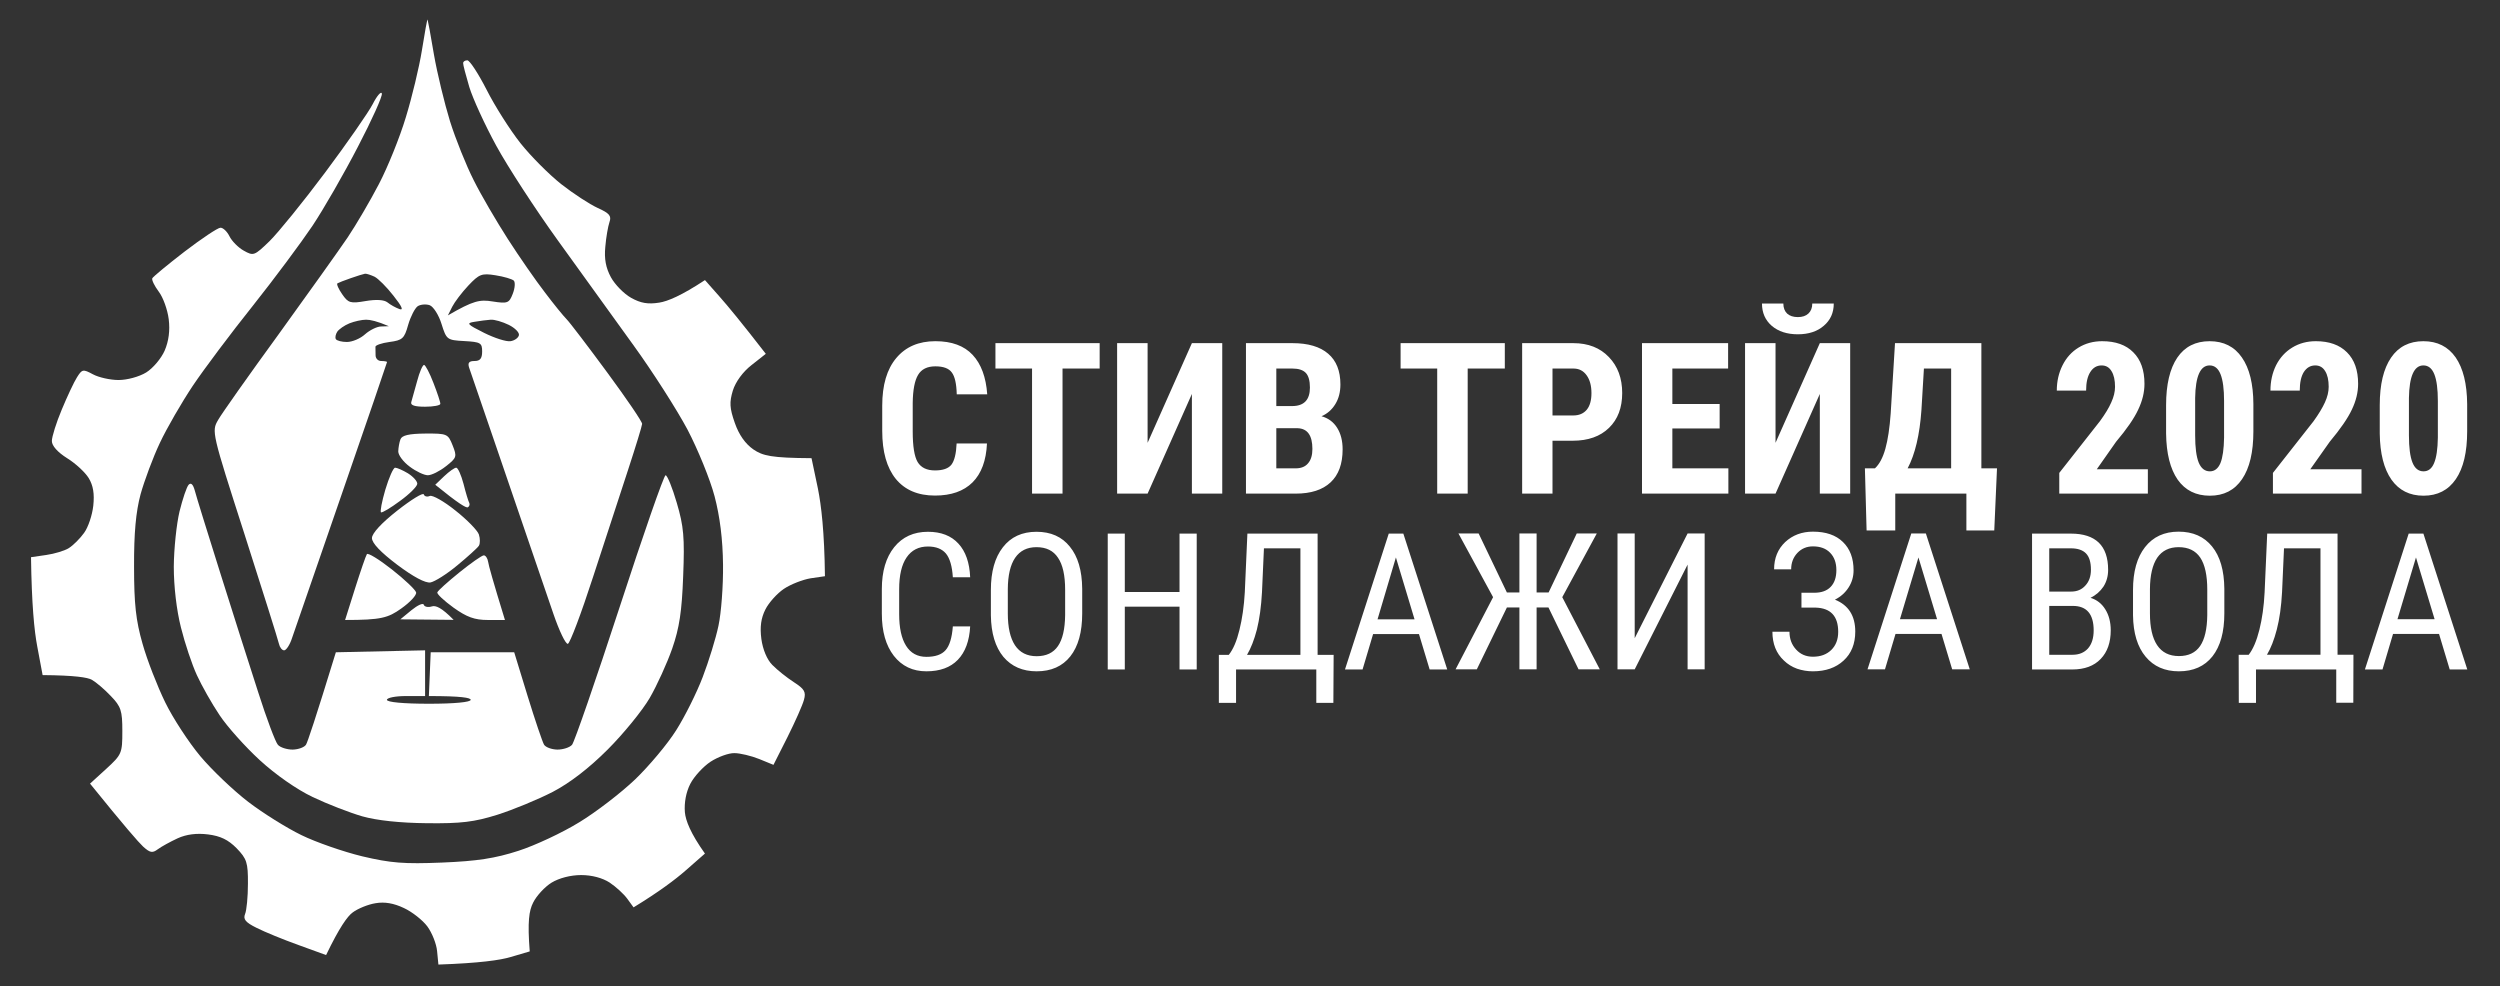
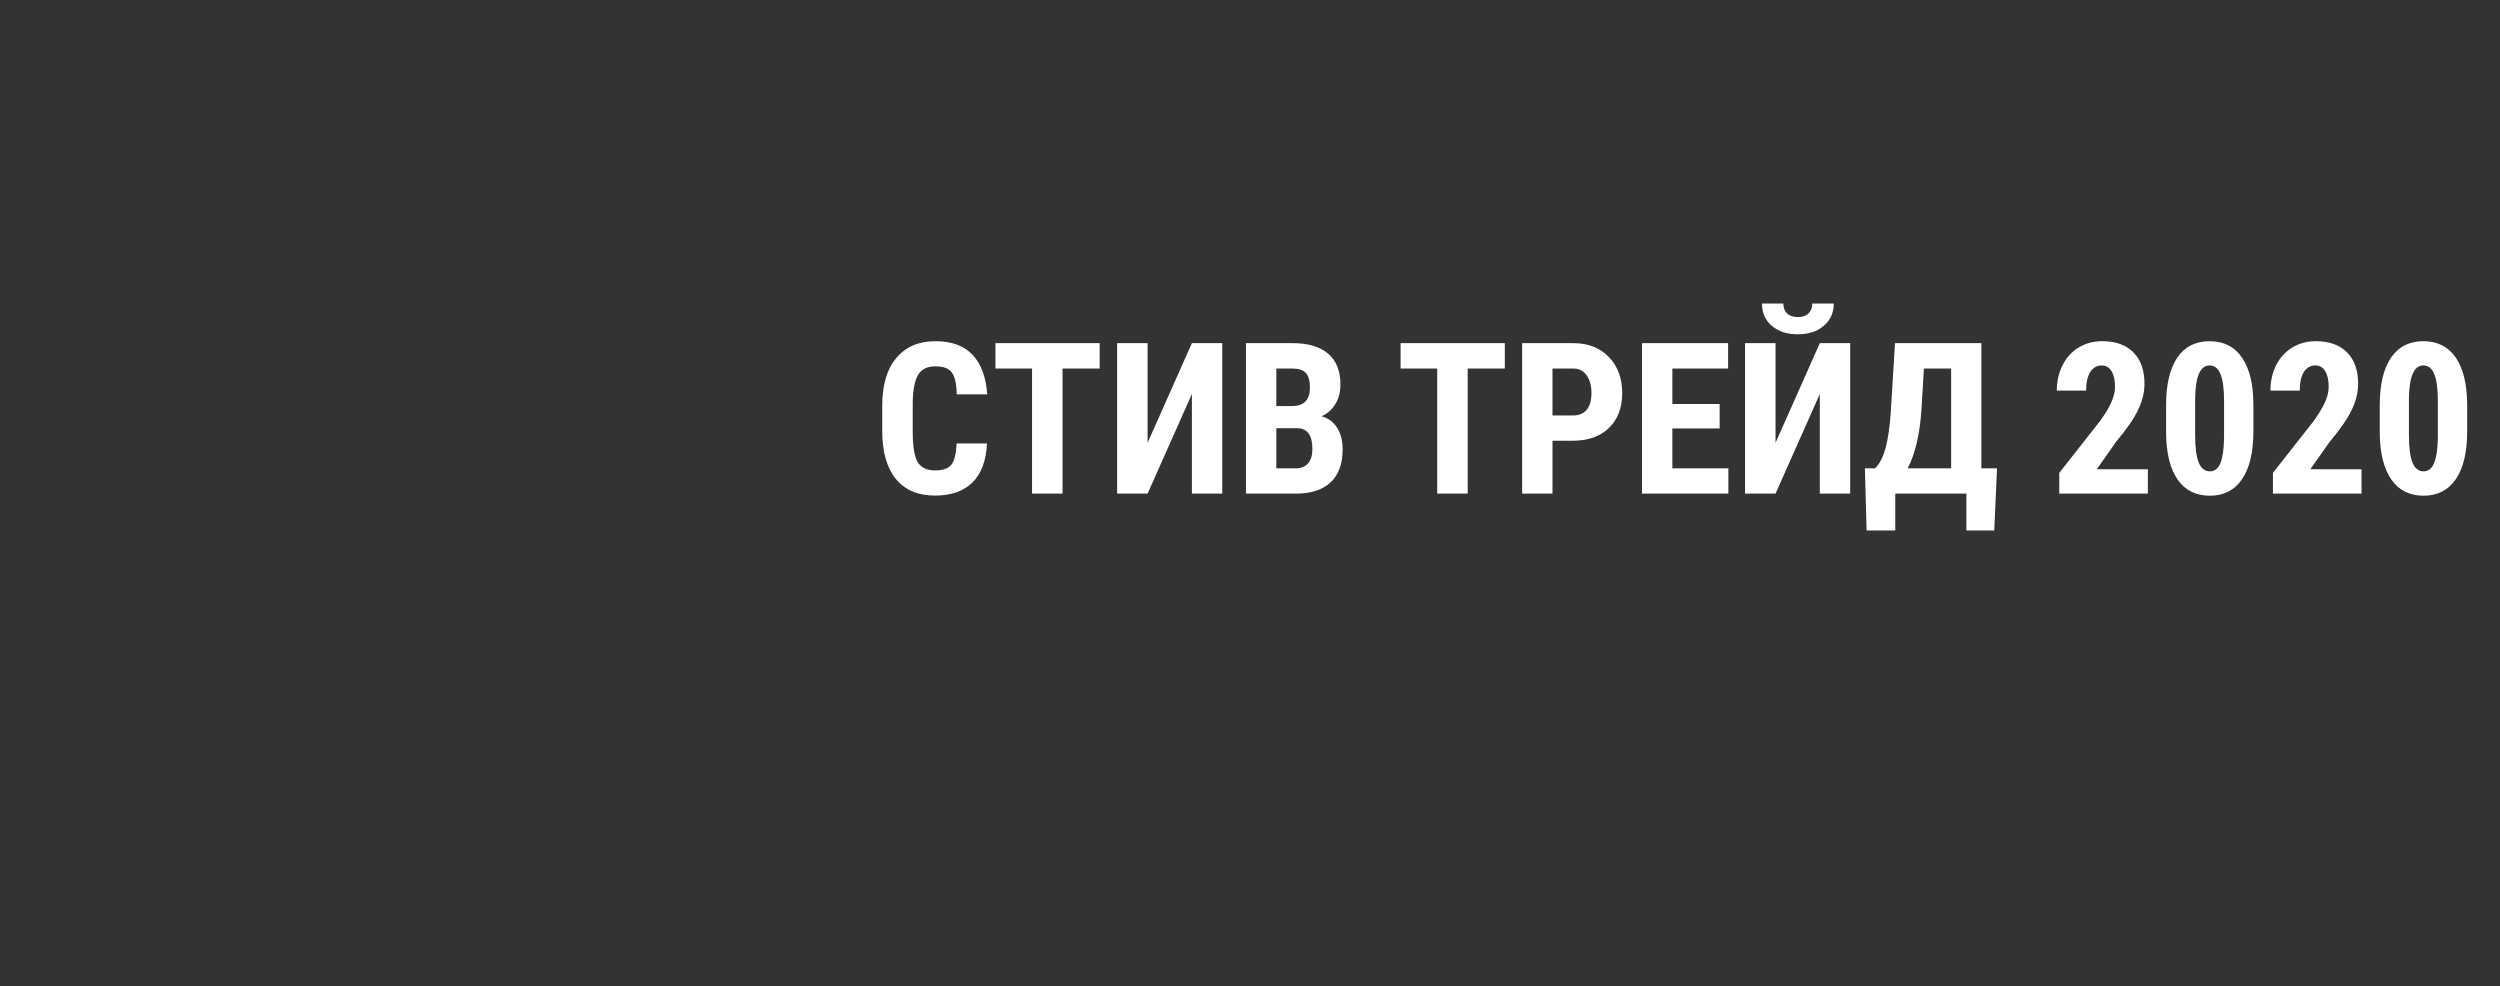
<svg xmlns="http://www.w3.org/2000/svg" version="1.2" viewBox="0 0 1919 757" width="1919" height="757">
  <rect x="0" y="0" width="1919" height="757" fill="#333333" stroke="none" />
  <title>Logo</title>
  <style>
		.s0 { fill: #ffffff }
		.s1 { fill: #ffffff }
		.s2 { fill: #ffffff }
	</style>
  <g id="Logo">
-     <path id="Color Fill 1" class="s0" d="m355.5 48.4c-0.1 1.2 2.1 9.5 4.7 18.3 2.7 8.9 12 29.2 20.8 45.3 8.8 16.1 30 48.7 47.1 72.4 17.1 23.7 43.2 59.9 58 80.4 14.8 20.4 33.5 49.7 41.6 64.9 8 15.3 17.4 38.3 20.8 51.2 4.1 15.6 6.3 33.1 6.5 52.6 0.2 16.1-1.4 37.1-3.5 46.8-2 9.6-7.5 27.4-12.1 39.4-4.6 12.1-13.8 30.5-20.4 40.9-6.6 10.5-20.8 27.4-31.5 37.7-10.7 10.2-30 25.1-42.9 32.9-12.8 7.9-33.9 17.8-46.7 21.9-17.9 5.8-31.7 7.9-58.5 9-29.3 1.2-39.4 0.4-61.4-4.8-14.4-3.5-35.5-10.8-46.7-16.3-11.3-5.5-29.7-17-40.9-25.6-11.3-8.7-27.7-24.3-36.6-34.9-8.8-10.5-21-29.1-27-41.4-6-12.3-13.9-32.5-17.4-45-5.1-17.8-6.5-30.4-6.5-59.1-0.1-26 1.4-42.1 5-55.6 2.9-10.4 9.5-28.2 14.8-39.4 5.3-11.3 16.7-31 25.3-43.9 8.6-12.8 29.3-40.4 46-61.3 16.6-20.9 37.2-48.6 45.8-61.4 8.6-12.9 24.3-40.2 34.9-60.7 10.7-20.5 19-38.9 18.4-40.9-0.5-2-3.7 1.6-7 8.1-3.3 6.4-19.8 30.1-36.6 52.6-16.8 22.5-36 46.1-42.6 52.6-11.7 11.3-12.3 11.5-19.8 7.3-4.3-2.4-9.2-7.4-11-11.1-1.8-3.6-4.9-6.6-6.9-6.5-2 0-14.4 8.3-27.5 18.3-13.1 10.1-24.2 19.3-24.8 20.5-0.6 1.2 1.6 5.8 4.9 10.2 3.4 4.4 6.8 14 7.7 21.2q1.6 13.1-3.1 24.1c-2.6 6-9 13.6-14.2 16.8-5.4 3.3-14.6 5.8-21.2 5.8-6.4 0-15.3-2-19.7-4.4-7.6-4.1-8.3-3.9-12.2 2.3-2.3 3.6-7.5 14.7-11.7 24.8-4.2 10-7.6 20.9-7.6 24.1 0 3.7 4.4 8.6 11.7 13.2 6.5 4 13.9 10.9 16.6 15.3 3.4 5.6 4.5 12 3.5 21.2-0.8 7.2-3.9 16.6-7.1 20.9-3.1 4.3-8.3 9.5-11.5 11.5-3.2 2.1-11.1 4.5-17.5 5.4l-11.7 1.7c0.5 36.2 2.5 56.6 4.8 68.6l4.1 21.9c24.8 0.2 34.6 1.8 37.8 3.6 3.2 1.8 9.8 7.4 14.6 12.5 7.8 8.1 8.8 11.2 8.8 26.8 0 17.1-0.4 18.1-12.4 29.1l-12.4 11.3c26.6 32.9 37.2 45 40.7 48.3 5.3 4.8 7.2 5.2 11.3 2.1 2.7-2 9.6-5.8 15.2-8.4 6.8-3.1 14.6-4.1 23.4-3 9.5 1.2 15.5 4.1 21.9 10.6 7.8 8.1 8.8 10.9 8.7 27.2 0 10-1 20.5-2.2 23.3-1.6 4 0.3 6.4 8.8 10.6 6.1 3.1 20.5 9 32.2 13.2l21.2 7.7c10.2-21.2 16.4-29.8 20.4-32.7 4-3 11.9-6.2 17.6-7.1 6.9-1.2 13.9 0 21.7 3.7 6.3 2.9 14.4 9.3 18 14.1 3.6 4.9 7 13.4 7.5 19l1 10.3c31.7-1.1 47.5-3.4 55.5-5.8l14.6-4.3c-1.8-23-0.5-31.3 2.6-37.4 2.6-5.3 9-12.2 14.2-15.4 5.8-3.5 14.6-5.8 22.7-5.8 8.2 0 16.4 2.2 21.9 5.8 4.8 3.2 10.9 8.8 13.5 12.4l4.8 6.6c19.8-12.1 32.1-21.4 40.2-28.5l14.6-12.8c-11.1-15.6-14.8-25.3-15.4-31.7-0.6-7.4 0.9-15.5 4.2-21.9 2.9-5.6 9.9-13.2 15.5-16.9 5.7-3.7 13.9-6.7 18.3-6.6 4.4 0 13 2.1 19 4.5 6 2.5 11 4.5 11 4.5 0 0 4.8-9.5 10.7-21.2 5.9-11.8 11.6-24.6 12.7-28.7 1.7-6.1 0.4-8.3-7.8-13.6-5.4-3.5-12.8-9.4-16.5-13.2-4.1-4.1-7.3-11.9-8.4-19.9-1.2-9.2-0.3-16 3.1-22.7 2.6-5.2 9-12.3 14.2-15.8 5.2-3.5 14.5-7.1 20.5-8.1l11-1.6c-0.4-34-2.8-54.4-5.4-67.3l-4.9-23.3c-30.8-0.2-37.4-1.8-44.6-6.7-6.2-4.3-11.1-11.2-14.3-20.4-4-11.4-4.2-15.8-1.5-24.8 2.1-6.7 7.7-14.4 14.4-19.6l10.9-8.6c-18.6-24-29.1-36.7-35.4-43.8l-11.3-12.8c-18.2 12-28.7 16.3-35.1 17.3-8.7 1.4-14.3 0.4-21.6-3.7-5.4-3-12.4-10.1-15.5-15.8-3.9-7.2-5.2-14.1-4.3-23.3 0.6-7.3 2.1-15.8 3.2-19 1.7-4.8 0-6.8-9.1-10.9-6.1-2.8-18.7-11-28-18.3-9.2-7.3-23.3-21.4-31.3-31.5-7.9-10-19.6-28.4-25.9-40.9-6.4-12.5-13-22.6-14.8-22.6-1.8 0-3.2 0.9-3.2 2.1z" />
-     <path id="Color Fill 2" fill-rule="evenodd" class="s1" d="m328.2 15c0.2 0.3 2.5 12.4 4.9 26.9 2.5 14.4 8.1 37.4 12.3 51.1 4.3 13.7 12.5 34.1 18.2 45.3 5.6 11.3 17.5 31.6 26.3 45.3 8.8 13.7 21.6 32.1 28.4 40.9 6.7 8.9 14.2 18.1 16.6 20.5 2.4 2.4 16.4 20.8 31.2 40.9 14.8 20.1 26.9 37.8 26.8 39.5-0.1 1.6-4.9 17.3-10.7 35-5.8 17.7-17.9 54.9-27 82.6-9 27.8-17.7 50.8-19.3 51.2-1.7 0.4-6.6-9.9-11-22.7-4.4-12.9-12.5-36.5-18-52.6-5.5-16.1-17.9-52.3-27.5-80.4-9.7-28.1-18.3-53.4-19.3-56.3-1.2-3.7-0.1-5.1 4.2-5.1 4.2 0 5.8-1.9 5.8-7.3 0-6.6-1.2-7.3-13.7-8-13.3-0.7-13.7-1.1-17.5-13.2-2.1-6.8-6.2-13.2-9-14.3-2.8-1-6.9-0.7-9.2 0.7-2.2 1.5-5.5 7.9-7.4 14.4-2.9 10.5-4.4 11.8-14.3 13.1-6 0.8-10.9 2.5-10.8 3.7 0 1.2 0.1 4.1 0.1 6.5 0 2.5 1.9 4.4 4.3 4.4 2.5 0 4.5 0.4 4.5 0.8 0 0.4-15.6 46.1-34.8 101.5-19.2 55.5-36.3 105.1-38.1 110.3-1.7 5.3-4.5 9.5-6.1 9.5-1.6 0-3.4-2.3-4-5.1-0.6-2.8-12.5-40.6-26.4-84-25.2-78.4-25.3-79-20.3-87.7 2.7-4.8 23.6-34.4 46.4-65.7 22.7-31.4 46.6-64.9 53.1-74.5 6.5-9.7 17.3-28.1 24-41 6.7-12.8 16-35.8 20.6-51.1 4.7-15.3 10.3-38.5 12.4-51.7 2.1-13.2 4-23.7 4.3-23.4zm-58.9 198.5c-4.9 1.7-9.5 3.5-10.3 4-0.8 0.6 0.9 4.4 3.7 8.4 4.6 6.7 6.3 7.2 17.9 5.2 8.2-1.4 14.3-1 16.8 1 2.2 1.8 6.3 4.1 9.1 5.1 3.5 1.3 2.1-1.9-4.4-10.1-5.2-6.7-11.8-13.3-14.6-14.7-2.8-1.3-6.1-2.4-7.3-2.3-1.2 0.2-6.1 1.7-10.9 3.4zm90.2 5.7c-5 5.3-10.6 12.7-12.4 16.3l-3.3 6.6c19.6-11.4 24.5-12.3 34.3-10.7 11.6 1.8 12.7 1.3 15.5-5.9 1.7-4.3 2-8.8 0.8-10.1-1.3-1.2-7.6-3.1-14.1-4.1-10.5-1.7-12.5-0.9-20.8 7.9zm-91.3 29c-3.9 1.6-8 4.5-9.3 6.4-1.3 2-1.8 4.5-1.1 5.7 0.7 1.2 4.5 2.2 8.5 2.2 4.1 0 10.3-2.6 13.9-5.9 3.6-3.2 9.2-6 12.4-6l5.9-0.2c-9.1-3.9-14.3-5-17.5-5-3.3 0-9 1.3-12.8 2.8zm96.1-1.2c-6.6 1-5.9 1.9 7.3 8.5 8 4 17.1 6.9 20.2 6.4 3.1-0.4 6-2.5 6.5-4.5 0.6-2-2.9-5.6-7.7-8-4.9-2.4-11.1-4.2-13.9-4-2.8 0.2-8.4 0.9-12.4 1.6z" />
-     <path id="Color Fill 3" fill-rule="evenodd" class="s2" d="m325.5 280.1c1 0 4.3 6.2 7.2 13.8 3 7.7 5.4 14.9 5.3 16.1 0 1.2-5.3 2.2-11.7 2.2-8 0-11.4-1.1-10.6-3.6 0.6-2.1 2.6-9.3 4.5-16.1 1.8-6.9 4.2-12.4 5.3-12.4zm0.9 52.7c16.8-0.1 17.5 0.2 21 9 3.5 8.7 3.2 9.6-5.1 16.1-4.8 3.8-11 6.9-13.9 6.9-2.8 0-9-2.9-13.9-6.6-4.9-3.6-8.8-8.8-8.8-11.7 0.1-2.8 0.8-7 1.7-9.3 1.1-3 6.5-4.3 19-4.4zm-23.1 26.2c1.4 0 5.8 1.9 9.8 4.3 4 2.5 7.3 6.1 7.2 8.1-0.1 2-6 7.9-13.2 13.1-7.1 5.3-13.7 9.2-14.6 8.8-0.9-0.4 0.6-8.3 3.3-17.5 2.8-9.3 6.1-16.8 7.5-16.8zm46.9 0c1.3 0 3.8 5.6 5.6 12.4 1.7 6.8 3.7 13.4 4.4 14.6 0.6 1.2 0.1 2.8-1.1 3.4-1.2 0.7-7.3-2.9-25-17.3l6.9-6.6c3.8-3.6 7.9-6.5 9.2-6.5zm160.7 5.8c1.3 0 5.2 9.5 8.6 21.2 5.3 18 6.1 26.4 4.9 56.3-1 27-2.9 39.7-8.4 55.5-3.9 11.2-11.7 28.3-17.3 38-5.6 9.6-20.1 27.4-32.2 39.5-14.3 14.3-28.9 25.6-42.3 32.6-11.3 5.8-30.4 13.7-42.4 17.5-17.9 5.6-27.9 6.8-54.1 6.5-20.6-0.2-38.4-2.1-49.7-5.3-9.6-2.8-26.7-9.4-38-14.8-12.2-5.8-28.5-17.2-40.6-28.3-11.1-10.2-25-25.7-30.9-34.6-5.9-8.8-13.7-22.6-17.4-30.7-3.7-8-9.2-24.4-12.2-36.5-3.4-13.4-5.5-31.6-5.5-46.7 0.1-13.7 2.1-32.8 4.4-42.4 2.4-9.7 5.5-18.9 7-20.5 1.8-1.9 3.4-0.3 4.7 4.4 1 4 9.8 32.3 19.4 62.8 9.6 30.6 22.8 72 29.3 92.1 6.4 20.1 13.2 38.2 15.1 40.3 1.8 2.1 7 3.7 11.4 3.7 4.4-0.1 9-1.8 10.2-3.8 1.2-2 6.9-18.8 22.9-70.9l68.5-1.5v35.1h-14.7c-8 0-14.6 1.3-14.6 2.9 0 1.8 12.7 3 32.2 3 19.5 0 32.1-1.2 32.1-3 0-1.6-7.2-2.9-32.1-2.9l1.4-33.6h64.1l10.3 33.6c5.7 18.5 11.4 35.3 12.6 37.3 1.2 2 5.8 3.7 10.2 3.8 4.4 0 9.5-1.6 11.3-3.7 1.8-2.1 18.2-49.5 36.4-105.3 18.2-55.9 34.1-101.6 35.4-101.6zm-185.6 14.7c0.5 1.6 2.6 2.1 4.6 1.2 2-0.9 10.9 4.1 19.7 11.2 8.9 7 17 15.3 18 18.4 1 3.1 1 7 0 8.6-1 1.6-8.5 8.4-16.5 15-8 6.7-17.4 12.6-20.7 13.2-3.9 0.6-13.1-4.3-25.5-13.6-12.7-9.6-19.4-16.6-19.4-20.5 0.1-3.7 7.3-11.5 19.5-21.1 10.7-8.4 19.8-14 20.3-12.4zm-24.5 57.6c9.7 7.6 18.1 15.6 18.6 17.6 0.6 2-4.6 7.6-11.4 12.4-10.1 7.2-15.4 8.8-43.1 8.8l7.6-24.1c4.2-13.3 8.3-25.2 9.1-26.4 0.8-1.3 9.4 4 19.2 11.7zm70.5-10.8c1.4-0.1 3 2.2 3.4 5 0.4 2.8 3.5 14 12.9 44.6h-13.1c-10.2 0-16.2-2.2-26.4-9.5-7.3-5.3-12.9-10.5-12.4-11.7 0.4-1.3 8-8.1 16.9-15.3 8.8-7.1 17.2-13 18.7-13.1zm-46 37.9c0.5 1.6 3.3 2.2 6.1 1.3 3-1 7.5 0.8 16.8 10.3l-40.9-0.4 8.5-7c4.8-3.9 9-5.8 9.5-4.2z" />
-   </g>
+     </g>
  <g id="Text 2">
-     <path id="сондажи за вода shape" fill-rule="evenodd" class="s1" d="m731.4 480.8h13.3q-0.9 16.8-9.5 25.7-8.5 8.8-24.1 8.8-15.7 0-25-11.9-9.2-11.9-9.2-32.3v-19q0-20.3 9.5-32.1 9.5-11.8 25.9-11.8 15.1 0 23.4 9.1 8.3 9 9 25.8h-13.3q-0.8-12.7-5.3-18.2-4.6-5.4-13.8-5.4-10.7 0-16.4 8.4-5.7 8.3-5.7 24.4v19.1q0 15.9 5.3 24.3 5.3 8.5 15.6 8.5 10.2 0 14.7-5.1 4.6-5.1 5.6-18.3zm99.3-28.9v19q0 21.4-9.1 32.9-9.1 11.5-25.9 11.5-16.1 0-25.5-11.1-9.3-11.3-9.6-31.8v-19.6q0-20.9 9.2-32.7 9.2-11.9 25.8-11.9 16.5 0 25.6 11.4 9.3 11.3 9.5 32.3zm-13.1 20.3v-19.5q0-16.6-5.5-24.6-5.3-8.1-16.5-8.1-10.8 0-16.4 8.2-5.5 8.1-5.6 24v18.7q0 16 5.5 24.4 5.6 8.4 16.6 8.4 11.1 0 16.4-7.8 5.3-7.7 5.5-23.7zm101-62.6v104.3h-13.2v-48.2h-42v48.2h-13.1v-104.3h13.1v44.8h42v-44.8zm92.8 0v93.1h12.3l-0.2 36.8h-13.1v-25.6h-61.6v25.6h-13.2v-36.8h7.6q5.1-6.4 8.2-19.2 3.2-12.9 4.1-28.7l2-45.2zm-54.2 93.1h41v-81.8h-28l-1.5 33.7q-0.9 16.5-3.9 28.6-3.1 11.9-7.6 19.5zm140.2 11.2l-8.2-27.2h-35.2l-8.1 27.2h-13.5l33.6-104.3h11.2l33.7 104.3zm-25.9-86l-14.1 47.5h28.4zm140.2 85.9l-23.1-47.5h-9.1v47.5h-13.2v-47.5h-9.6l-23.1 47.5h-16.3l28.8-55.4-26.6-48.9h15.5l21.7 45.3h9.6v-45.3h13.2v45.3h9.2l21.6-45.3h15.4l-26.5 48.9 28.8 55.4zm43.1-23.9l40.6-80.4h13.1v104.3h-13.1v-80.4l-40.6 80.4h-13.2v-104.3h13.2zm154.8-52.3q0-8.4-4.8-13.3-4.7-4.9-13.2-4.9-7.1 0-11.9 5-4.8 5.1-4.8 12.6h-13.1q0-12.8 8.5-20.9 8.6-8 21.3-8 14.9 0 23 7.9 8.2 7.9 8.2 21.8 0 7.2-3.8 13.1-3.8 6-10.5 9.4 15.6 6.3 15.6 24.5 0 14.1-9 22.3-8.9 8.2-23.5 8.2-6.3 0-12.2-2-5.8-2.1-10.1-6.3-8.8-8.2-8.8-22.1h13.1q0 8.2 5.1 13.7 5 5.5 12.9 5.5 8.8 0 14.1-5.2 5.3-5.2 5.3-13.9 0-18.1-17.4-18.6h-10.8v-11.4h9.8q8.3 0 12.6-4.5 4.4-4.5 4.4-12.9zm88.9 76.2l-8.2-27.2h-35.3l-8.1 27.2h-13.4l33.6-104.3h11.2l33.7 104.3zm-25.9-85.9l-14.2 47.4h28.5zm118 86h-30.8v-104.3h29.8q14.2 0 21.4 6.9 7.2 7 7.2 20.9 0 7.3-3.6 12.9-3.7 5.5-9.9 8.6 7.2 2.2 11.3 8.8 4.2 6.7 4.2 16.1 0 14-7.7 22-7.7 8.1-21.9 8.1zm0.5-48.8h-18.1v37.5h17.9q7.4 0 11.8-4.8 4.4-5 4.4-13.9 0-18.8-16-18.8zm-18.1-44.2v33.2h16.8q6.8 0 10.9-4.6 4.3-4.6 4.3-12.2 0-8.6-3.8-12.5-3.8-3.9-11.6-3.9zm134.4 31v19q0 21.3-9.1 32.9-9.1 11.5-25.8 11.5-16.2 0-25.5-11.2-9.4-11.2-9.7-31.7v-19.6q0-21 9.2-32.8 9.3-11.9 25.8-11.9 16.5 0 25.7 11.4 9.2 11.3 9.4 32.4zm-13.1 20.3v-19.6q0-16.5-5.4-24.6-5.4-8-16.6-8-10.8 0-16.4 8.1-5.5 8.2-5.6 24.1v18.7q0 16 5.5 24.3 5.6 8.4 16.7 8.4 11 0 16.3-7.7 5.3-7.7 5.5-23.7zm100-62.6v93h12.2l-0.1 36.8h-13.1v-25.5h-61.6v25.6h-13.2l-0.1-36.9h7.7q5-6.4 8.2-19.2 3.2-12.8 4-28.6l2-45.2zm-54.2 93h41.1v-81.7h-28l-1.5 33.7q-0.9 16.5-4 28.5-3.1 12-7.6 19.5zm140.3 11.3l-8.2-27.3h-35.3l-8.1 27.3h-13.5l33.6-104.3h11.3l33.7 104.3zm-25.9-86l-14.2 47.4h28.5z" />
    <path id="Стив Трейд copy" fill-rule="evenodd" class="s1" d="m734.3 340.4h23.3q-0.9 19.7-11.1 29.9-10.2 10.1-28.8 10.1-19.6 0-30.1-12.8-10.4-12.9-10.4-36.8v-19.4q0-23.8 10.8-36.6 10.8-12.9 30-12.9 18.8 0 28.6 10.5 9.8 10.5 11.2 30.3h-23.4q-0.3-12.2-3.8-16.8-3.4-4.7-12.6-4.7-9.4 0-13.3 6.6-3.9 6.5-4.1 21.5v21.8q0 17.2 3.8 23.6 3.9 6.4 13.3 6.4 9.1 0 12.6-4.4 3.5-4.6 4-16.3zm109.8-77v19.5h-28.5v96h-23.4v-96h-28.1v-19.5zm36.8 76.5l34-76.5h23.3v115.5h-23.3v-76.5l-34 76.5h-23.4v-115.5h23.4zm113.7 39h-38.2v-115.5h35.7q18 0 27.4 8.1 9.4 8 9.4 23.6 0 8.8-3.9 15.1-3.9 6.4-10.6 9.3 7.8 2.2 12 8.9 4.2 6.7 4.2 16.5 0 16.8-9.3 25.4-9.2 8.6-26.7 8.6zm1.5-50.2h-16.4v30.8h14.9q6.3 0 9.5-3.9 3.3-3.8 3.3-11 0-15.5-11.3-15.9zm-16.4-45.8v28.8h12.1q13.7 0 13.7-14.2 0-7.8-3.1-11.2-3.2-3.4-10.3-3.4zm175.4-19.5v19.5h-28.5v96h-23.4v-96h-28.1v-19.5zm52.1 74.9h-15.5v40.6h-23.3v-115.5h39.3q17.1 0 27.3 10.7 10.2 10.6 10.2 27.6 0 16.9-10.1 26.7-10.1 9.9-27.9 9.9zm-15.5-55.4v36h16q6.6 0 10.3-4.4 3.6-4.4 3.6-12.7 0-8.6-3.7-13.7-3.7-5.2-10-5.2zm128.3 27.2v18.8h-36.3v30.6h43v19.4h-66.3v-115.5h66.1v19.5h-42.8v27.2zm42.9 29.8l34-76.5h23.3v115.5h-23.3v-76.5l-34 76.5h-23.4v-115.5h23.4zm28.2-106.9h16.5q0 10.6-7.7 17.1-7.5 6.5-19.9 6.5-12.4 0-20-6.5-7.5-6.5-7.5-17.1h16.4q0 4.9 2.9 7.7 3 2.7 8.2 2.7 5.2 0 8.1-2.7 3-2.8 3-7.7zm141.8 126.5l-2.1 47.7h-21.4v-28.3h-54.6v28.3h-22l-1.3-47.7h7.7q5.1-4.7 8-15 2.9-10.4 4.1-27.2l3.3-53.9h66.3v96.1zm-68.6 0h33.4v-76.6h-20.9l-1.9 31.8q-2 28.6-10.6 44.8zm184.4 0.7v18.7h-68v-15.9l31.2-39.7q6-8.2 8.7-14.4 2.9-6.3 2.9-12 0-7.7-2.7-12-2.6-4.4-7.6-4.4-5.5 0-8.7 5.1-3.2 5-3.2 14.2h-22.5q0-10.6 4.4-19.4 4.4-8.8 12.3-13.6 8-4.9 18.1-4.9 15.5 0 23.9 8.5 8.6 8.5 8.6 24.2 0 9.8-4.8 19.8-4.6 10-17 24.7l-14.8 21.1zm81-50.1v21q0 24-8.7 36.7-8.6 12.7-24.7 12.7-16 0-24.7-12.3-8.6-12.4-8.9-35.4v-21.8q0-23.8 8.6-36.5 8.6-12.6 24.8-12.6 16.2 0 24.8 12.5 8.7 12.5 8.8 35.7zm-22.5 25.8v-28.1q0-13.7-2.7-20.5-2.7-6.8-8.4-6.8-10.7 0-11.1 25v28.7q0 14 2.7 20.8 2.8 6.8 8.6 6.8 5.4 0 8.1-6.3 2.6-6.4 2.8-19.6zm105.5 24.3v18.7h-68v-15.9l31.2-39.7q5.9-8.2 8.7-14.4 2.9-6.3 2.9-12 0-7.7-2.7-12-2.6-4.4-7.6-4.4-5.5 0-8.8 5.1-3.1 5-3.1 14.2h-22.5q0-10.6 4.3-19.4 4.5-8.8 12.4-13.6 8-4.9 18.1-4.9 15.4 0 23.9 8.5 8.6 8.5 8.6 24.2 0 9.8-4.8 19.8-4.7 10-17 24.7l-14.9 21.1zm81.1-50.1v21q0 24-8.7 36.7-8.7 12.7-24.8 12.7-15.9 0-24.6-12.3-8.7-12.4-9-35.4v-21.8q0-23.8 8.7-36.5 8.6-12.6 24.8-12.6 16.1 0 24.8 12.5 8.6 12.5 8.8 35.7zm-22.5 25.8v-28.1q0-13.7-2.7-20.5-2.7-6.8-8.4-6.8-10.7 0-11.1 25v28.7q0 14 2.7 20.8 2.7 6.8 8.5 6.8 5.5 0 8.1-6.3 2.7-6.4 2.9-19.6z" />
  </g>
</svg>